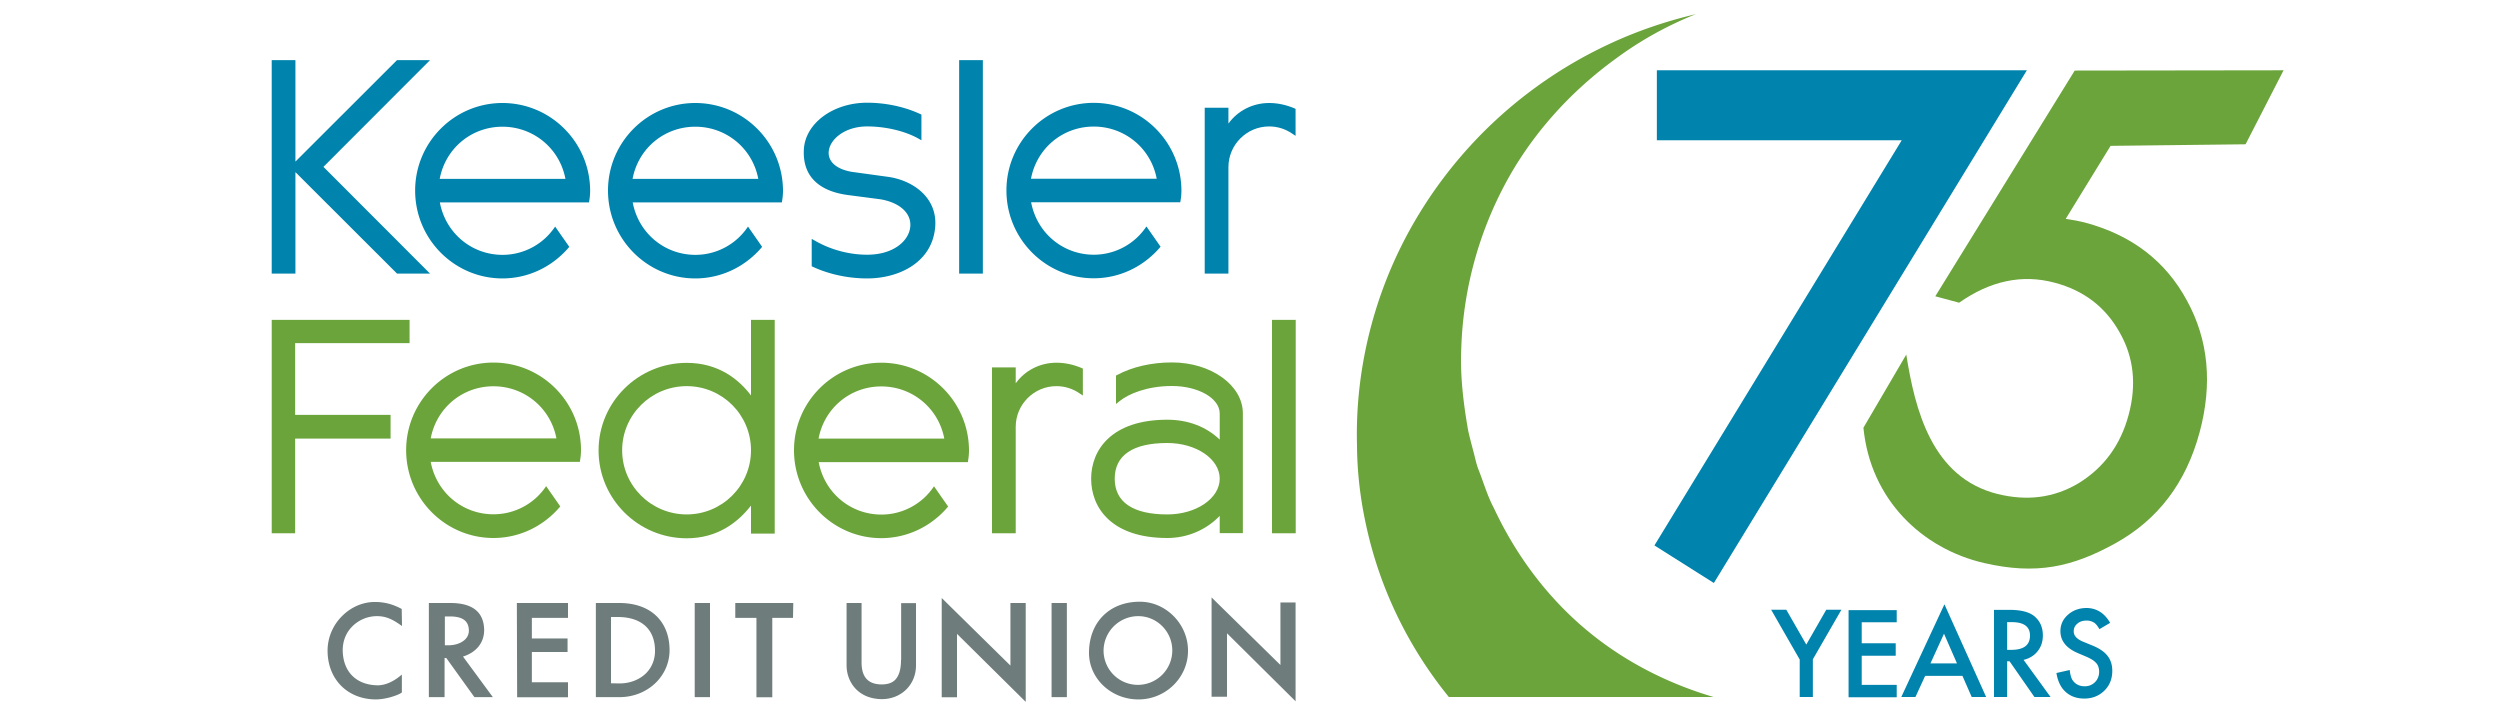
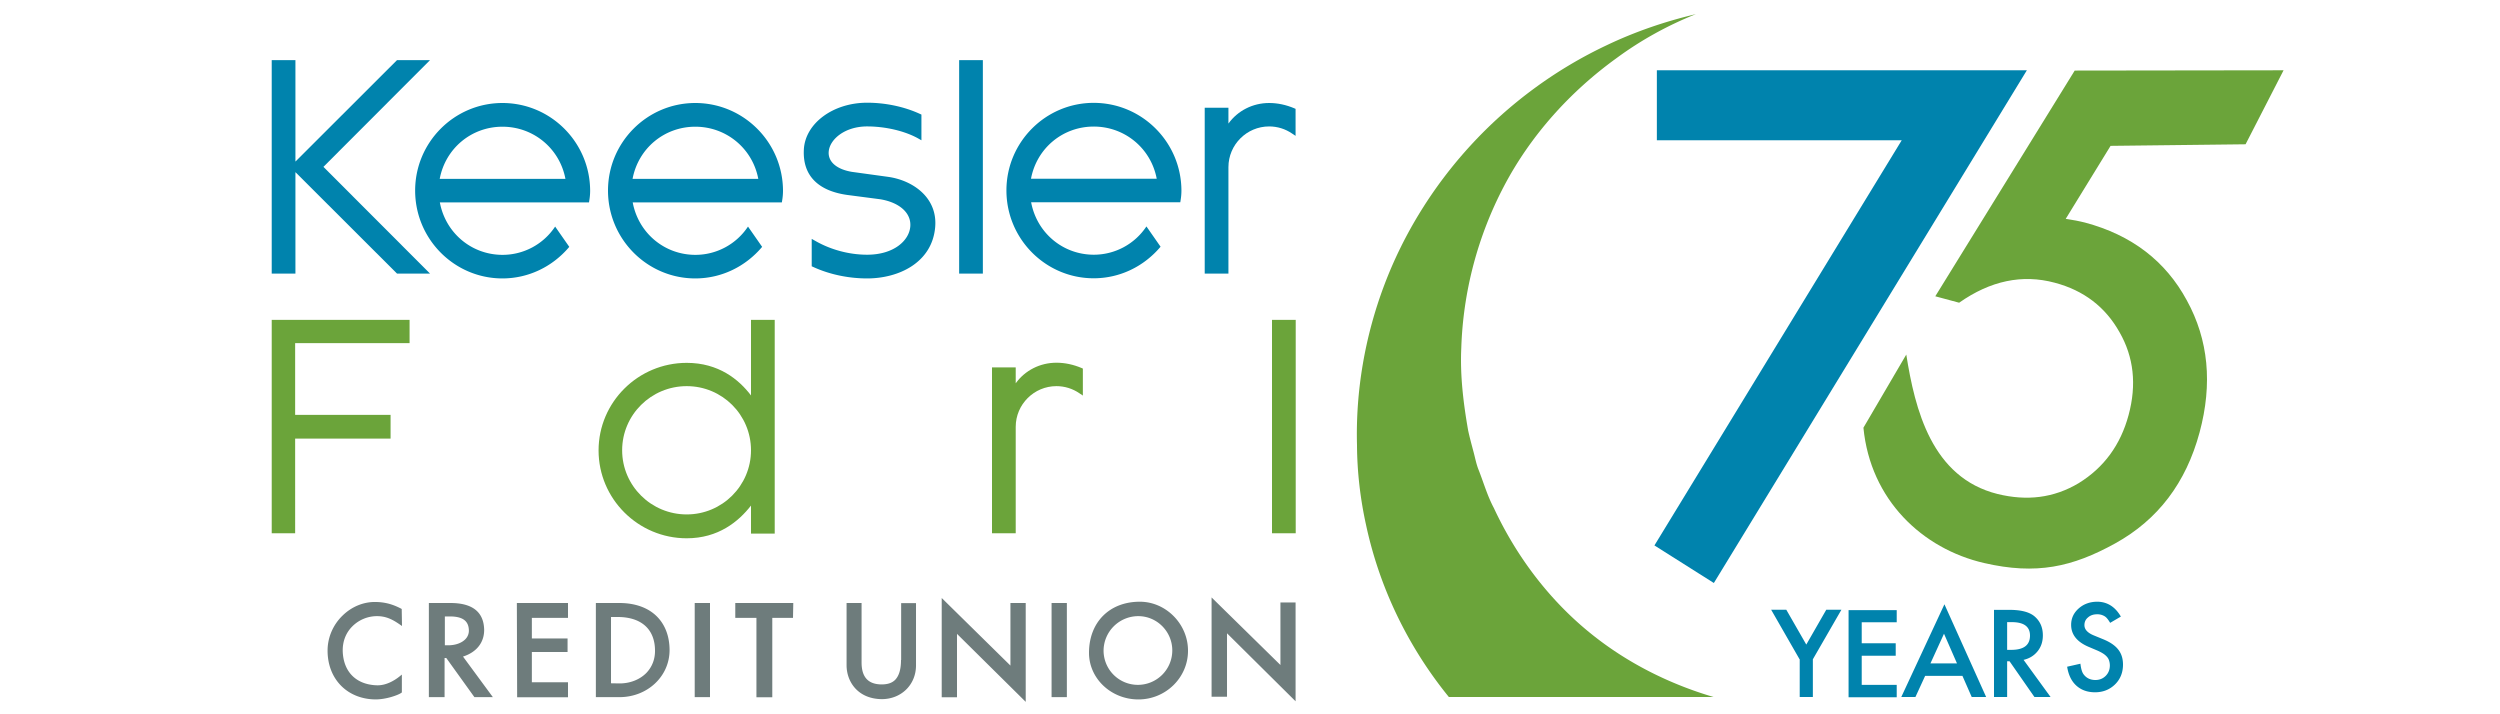
<svg xmlns="http://www.w3.org/2000/svg" viewBox="0 0 175 50">
  <style>.st0{fill:#6ba43a}.st1{fill:#0083ad}</style>
  <path class="st0" d="M20.66 24.02h8.01v-1.63h-9.65v14.94h1.64V30.7h6.68v-1.66h-6.68zm31.91 3.66c-.85-1.12-2.27-2.28-4.5-2.28-3.4 0-6.17 2.75-6.17 6.13 0 3.39 2.77 6.15 6.17 6.15 2.21 0 3.63-1.17 4.5-2.29v1.96h1.66V22.39h-1.66v5.29zm0 3.84c0 2.48-2.02 4.49-4.5 4.49-2.49 0-4.52-2.01-4.52-4.49 0-2.48 2.03-4.49 4.52-4.49 2.49 0 4.5 2.01 4.5 4.49zm36.47-9.13h1.66v14.94h-1.66z" />
  <path class="st1" d="M30.1 4.21h-2.31l-7.11 7.1v-7.1h-1.66v14.94h1.66v-7.1l7.11 7.1h2.31l-7.46-7.47zm37.04 0h1.66v14.94h-1.66z" />
  <path class="st0" d="M73.95 25.39c-1.15 0-2.2.54-2.85 1.44v-1.11h-1.66v11.61h1.66v-7.45c0-1.57 1.28-2.85 2.85-2.85.57 0 1.13.17 1.61.5l.24.16V25.8l-.09-.04c-.57-.24-1.16-.37-1.76-.37z" />
  <path class="st1" d="M88.84 7.21c-1.15 0-2.2.54-2.85 1.44V7.54h-1.66v11.61h1.66V11.7c0-1.57 1.28-2.85 2.85-2.85.57 0 1.13.17 1.61.5l.24.16V7.62l-.09-.04c-.57-.24-1.16-.37-1.76-.37z" />
-   <path class="st0" d="M82.04 25.37c-1.43 0-2.79.31-3.84.88l-.08.04v1.99l.25-.2c.63-.51 1.92-1.06 3.67-1.06 1.84 0 3.34.86 3.34 1.92v1.83c-.96-.91-2.22-1.39-3.67-1.39-3.93 0-5.33 2.14-5.33 4.13 0 2.01 1.4 4.15 5.33 4.15 1.4 0 2.72-.56 3.67-1.55v1.21H87v-8.39c0-1.96-2.22-3.56-4.96-3.56zm3.34 8.14c0 1.38-1.65 2.5-3.67 2.5-2.4 0-3.68-.86-3.68-2.5 0-1.64 1.27-2.5 3.68-2.5 2.03 0 3.67 1.12 3.67 2.5z" />
  <path class="st1" d="M62.17 12.38l-2.54-.35c-1.07-.18-1.68-.71-1.62-1.42.07-.85 1.12-1.76 2.69-1.76 1.28 0 2.64.32 3.57.84l.23.13v-1.8l-.09-.04c-1.1-.51-2.42-.79-3.71-.79-2.38 0-4.33 1.44-4.43 3.27-.1 1.82.99 2.93 3.14 3.2l2.22.29c1.35.23 2.17.97 2.09 1.91-.08.98-1.15 1.97-3.02 1.97-1.26 0-2.56-.35-3.65-.98l-.23-.13v1.92l.09.04c1.12.52 2.46.81 3.79.81 2.21 0 4.53-1.1 4.76-3.56.2-2.1-1.57-3.31-3.29-3.55zm-27-5.17c-3.37 0-6.11 2.75-6.11 6.13 0 3.39 2.74 6.15 6.11 6.15 1.81 0 3.5-.81 4.68-2.21l-.99-1.42a4.417 4.417 0 01-3.68 1.98c-2.17 0-3.99-1.53-4.39-3.67h10.44l.02-.13c.04-.23.06-.46.06-.69-.01-3.39-2.76-6.14-6.14-6.14zm-4.39 5.31c.4-2.13 2.22-3.65 4.39-3.65 2.18 0 4.01 1.53 4.41 3.65h-8.8zm17.89-5.31c-3.37 0-6.11 2.75-6.11 6.13 0 3.39 2.74 6.15 6.11 6.15 1.81 0 3.5-.81 4.68-2.21l-.99-1.42a4.417 4.417 0 01-3.68 1.98c-2.17 0-3.99-1.53-4.39-3.67h10.44l.02-.13c.04-.23.06-.46.06-.69-.01-3.39-2.76-6.14-6.14-6.14zm-4.39 5.31c.4-2.13 2.22-3.65 4.39-3.65 2.18 0 4.01 1.53 4.41 3.65h-8.8zM76.56 7.2c-3.37 0-6.11 2.75-6.11 6.13 0 3.39 2.74 6.15 6.11 6.15 1.81 0 3.5-.81 4.68-2.21l-.99-1.42a4.417 4.417 0 01-3.68 1.98c-2.17 0-3.99-1.53-4.39-3.67h10.44l.02-.13c.04-.23.06-.46.06-.69-.01-3.39-2.76-6.14-6.14-6.14zm-4.39 5.31c.4-2.13 2.22-3.65 4.39-3.65 2.18 0 4.01 1.53 4.41 3.65h-8.8z" />
-   <path class="st0" d="M34.54 25.38c-3.37 0-6.11 2.75-6.11 6.13 0 3.39 2.74 6.15 6.11 6.15 1.81 0 3.5-.81 4.68-2.21l-.99-1.42A4.425 4.425 0 0134.54 36c-2.17 0-3.99-1.53-4.39-3.67h10.44l.02-.13c.04-.23.06-.46.06-.69 0-3.38-2.75-6.13-6.13-6.13zm-4.39 5.31c.4-2.13 2.22-3.65 4.39-3.65 2.18 0 4.01 1.53 4.41 3.65h-8.8zm31.54-5.3c-3.37 0-6.11 2.75-6.11 6.13 0 3.39 2.74 6.15 6.11 6.15 1.81 0 3.5-.81 4.68-2.21l-.99-1.42a4.417 4.417 0 01-3.68 1.98c-2.17 0-3.99-1.53-4.39-3.67h10.44l.02-.13c.04-.23.06-.46.06-.69-.01-3.39-2.76-6.14-6.14-6.14zM57.3 30.7c.4-2.13 2.22-3.65 4.39-3.65 2.18 0 4.01 1.53 4.41 3.65h-8.8z" />
  <path d="M26.39 43.13c.62 0 1.07.22 1.59.58l.16.11-.02-1.19-.05-.03c-.45-.23-.97-.44-1.72-.46-.88-.03-1.73.32-2.38.96-.66.64-1.04 1.53-1.04 2.44 0 1.99 1.37 3.39 3.33 3.42h.03c.74 0 1.58-.3 1.8-.46l.04-.03v-1.25l-.16.13c-.31.25-.94.66-1.63.62-1.43-.06-2.31-.96-2.35-2.4-.01-.66.21-1.25.65-1.7a2.44 2.44 0 011.75-.74zm7.5.92c-.04-1.22-.83-1.84-2.36-1.84h-1.51v6.59h1.1v-2.74h.12l1.94 2.7.03.04h1.29l-2.09-2.84c.97-.31 1.5-1.01 1.48-1.91zm-2.76-.9h.35c.89 0 1.31.3 1.34.94a.85.85 0 01-.24.65c-.26.27-.7.43-1.2.43h-.24v-2.02zm5.07 5.66h3.56v-1.05h-2.53v-2.12h2.5v-.95h-2.5v-1.44h2.53v-1.04h-3.58zm7.16-6.6h-1.65v6.59h1.65c1.95 0 3.5-1.44 3.51-3.28 0-.96-.3-1.78-.89-2.37-.61-.61-1.52-.94-2.62-.94zm-.59.98h.5c1.61.01 2.55.84 2.58 2.29.02.63-.19 1.19-.6 1.62-.46.47-1.14.74-1.88.74l-.6-.01v-4.64zm5.86-.98h1.07v6.59h-1.07zm2.84 1.04h1.48v5.56h1.11v-5.56h1.45l.02-1.04h-4.06zm11.6 2.95c0 .66-.14 1.11-.41 1.39-.22.22-.53.32-.96.32h-.02c-.92-.02-1.37-.52-1.37-1.54v-4.16h-1.05v4.36c0 1.13.77 2.35 2.46 2.37 1.37 0 2.4-1.01 2.4-2.36v-4.36h-1.04v3.98zm7.66.39l-4.81-4.73v6.95h1.07v-4.44l4.81 4.76v-6.92h-1.07zm2.88-4.38h1.07v6.59h-1.07zm6.18-.09c-2.13 0-3.56 1.44-3.56 3.58 0 1.8 1.55 3.26 3.46 3.26s3.47-1.53 3.47-3.4c.01-1.87-1.54-3.44-3.37-3.44zm-.11 1.01c1.31 0 2.38 1.08 2.38 2.4a2.41 2.41 0 01-2.4 2.41 2.4 2.4 0 01-2.41-2.39 2.43 2.43 0 012.43-2.42zm9.95-.96v4.38l-4.82-4.73v6.95h1.08v-4.44l4.8 4.76v-6.92z" fill="#6e7c7c" />
-   <path class="st1" d="M125.97 46.15l-1.99-3.47h1.06l1.4 2.44 1.4-2.44h1.06l-2 3.47v2.64h-.92v-2.64zm6.8-2.59h-2.45v1.47h2.38v.87h-2.38v2.04h2.45v.87h-3.37v-6.1h3.37v.85zm4.6 3.75h-2.61l-.68 1.48h-.99l3.02-6.49 2.92 6.49h-1.01l-.65-1.48zm-.38-.87l-.91-2.08-.95 2.08h1.86zm4.66-.25l1.89 2.6h-1.13l-1.74-2.5h-.17v2.5h-.92v-6.1h1.08c.81 0 1.39.15 1.75.45.4.34.59.78.59 1.34 0 .43-.12.8-.37 1.11-.25.31-.58.51-.98.6zm-1.15-.7h.29c.87 0 1.31-.33 1.31-1 0-.62-.42-.94-1.27-.94h-.33v1.94zm7.21-1.89l-.75.44c-.14-.24-.27-.4-.4-.47a.961.961 0 00-.51-.13c-.26 0-.47.07-.64.22-.17.14-.25.32-.25.54 0 .3.22.54.66.72l.61.25c.5.2.86.44 1.09.73.23.29.34.64.34 1.06 0 .56-.19 1.03-.56 1.39-.38.37-.85.55-1.4.55-.53 0-.97-.16-1.31-.47-.34-.31-.55-.75-.64-1.32l.93-.21c.04.36.12.61.22.74.19.26.47.4.83.4.29 0 .53-.1.72-.29.19-.19.29-.44.29-.73 0-.12-.02-.23-.05-.33s-.08-.19-.15-.27c-.07-.08-.16-.16-.27-.23-.11-.07-.24-.14-.4-.21l-.59-.25c-.84-.35-1.25-.87-1.25-1.55 0-.46.18-.84.53-1.15.35-.31.79-.47 1.31-.47.69.01 1.24.35 1.64 1.04z" />
+   <path class="st1" d="M125.97 46.15l-1.99-3.47h1.06l1.4 2.44 1.4-2.44h1.06l-2 3.47v2.64h-.92v-2.64zm6.8-2.59h-2.45v1.47h2.38v.87h-2.38v2.04h2.45v.87h-3.37v-6.1h3.37v.85zm4.6 3.75h-2.61l-.68 1.48h-.99l3.02-6.49 2.92 6.49h-1.01l-.65-1.48zm-.38-.87l-.91-2.08-.95 2.08h1.86zm4.66-.25l1.89 2.6h-1.13l-1.74-2.5h-.17v2.5h-.92v-6.1h1.08c.81 0 1.39.15 1.75.45.4.34.59.78.59 1.34 0 .43-.12.8-.37 1.11-.25.31-.58.51-.98.6zm-1.15-.7h.29c.87 0 1.31-.33 1.31-1 0-.62-.42-.94-1.27-.94h-.33v1.94zm7.21-1.89c-.14-.24-.27-.4-.4-.47a.961.961 0 00-.51-.13c-.26 0-.47.07-.64.22-.17.14-.25.32-.25.54 0 .3.22.54.66.72l.61.25c.5.2.86.44 1.09.73.23.29.34.64.34 1.06 0 .56-.19 1.03-.56 1.39-.38.37-.85.55-1.4.55-.53 0-.97-.16-1.31-.47-.34-.31-.55-.75-.64-1.32l.93-.21c.04.36.12.61.22.74.19.26.47.4.83.4.29 0 .53-.1.72-.29.19-.19.29-.44.29-.73 0-.12-.02-.23-.05-.33s-.08-.19-.15-.27c-.07-.08-.16-.16-.27-.23-.11-.07-.24-.14-.4-.21l-.59-.25c-.84-.35-1.25-.87-1.25-1.55 0-.46.18-.84.53-1.15.35-.31.79-.47 1.31-.47.69.01 1.24.35 1.64 1.04z" />
  <path class="st0" d="M111.41 44.39c-2.9-2.32-5.24-5.39-6.84-8.83-.45-.84-.71-1.76-1.06-2.65-.18-.44-.26-.92-.39-1.38-.12-.46-.25-.93-.35-1.4-.33-1.89-.57-3.82-.48-5.77a26.17 26.17 0 012.98-11.31c1.85-3.53 4.6-6.61 7.9-8.99 1.7-1.25 3.56-2.28 5.54-3.07-2.16.51-4.26 1.23-6.25 2.18-3.6 1.7-6.84 4.1-9.49 6.98-2.65 2.88-4.73 6.24-6.08 9.83s-2 7.4-1.9 11.17c.01 1.88.23 3.76.63 5.58.39 1.82.96 3.6 1.69 5.29 1.06 2.45 2.45 4.73 4.11 6.77h18.53c-3.06-.9-6-2.36-8.54-4.4" />
  <path class="st1" d="M133.12 9.82h-17.14v-4.9h25.9l-21.91 35.89-4.16-2.63 17.31-28.36z" />
  <path class="st0" d="M157.19 10.1l-9.45.11-3.14 5.11c.25.04.5.08.72.12.23.05.44.09.63.14 3.26.87 5.64 2.69 7.13 5.45 1.51 2.75 1.81 5.83.89 9.24-.95 3.53-2.92 6.12-5.91 7.77-2.99 1.65-5.51 2.22-9.18 1.37-4.32-1-7.95-4.42-8.44-9.47l3-5.12c.61 3.85 1.78 8.61 6.39 9.76 2.04.5 3.92.29 5.68-.76 1.77-1.09 2.93-2.68 3.49-4.76.58-2.14.36-4.07-.63-5.8-.99-1.77-2.5-2.93-4.54-3.47-2.27-.61-4.5-.14-6.69 1.4l-1.67-.45 9.76-15.8 14.62-.02-2.66 5.18z" />
</svg>